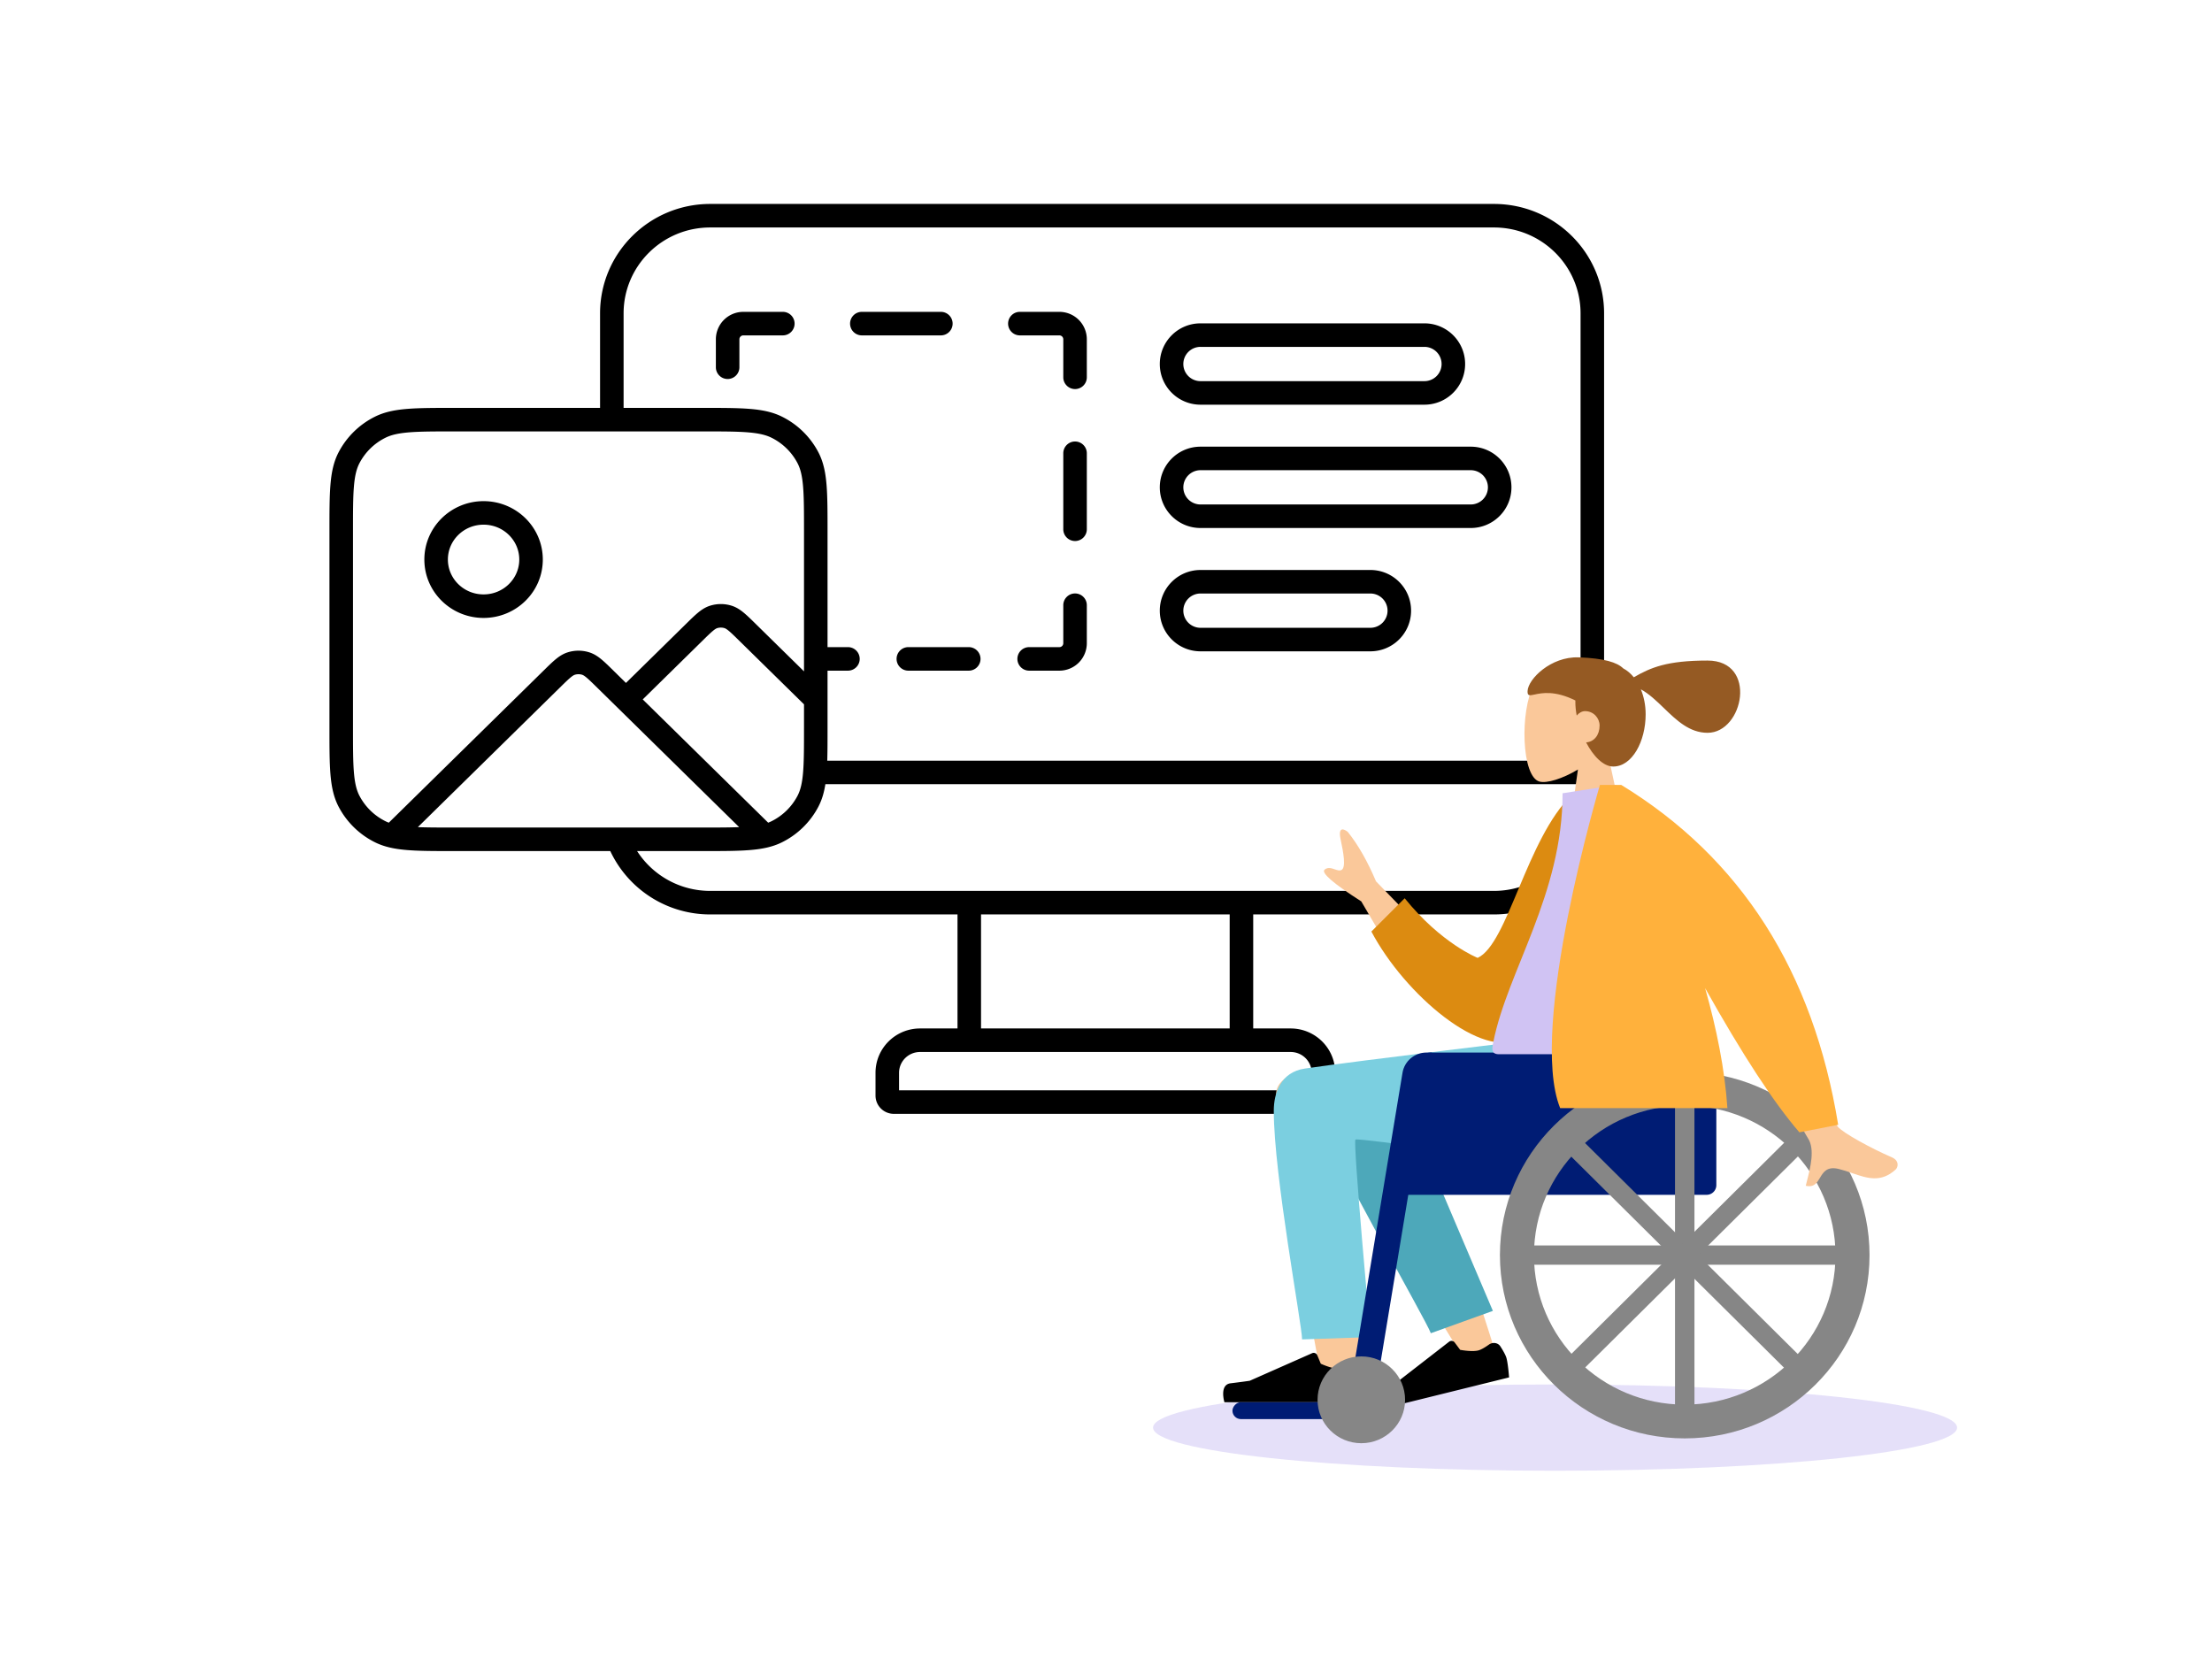
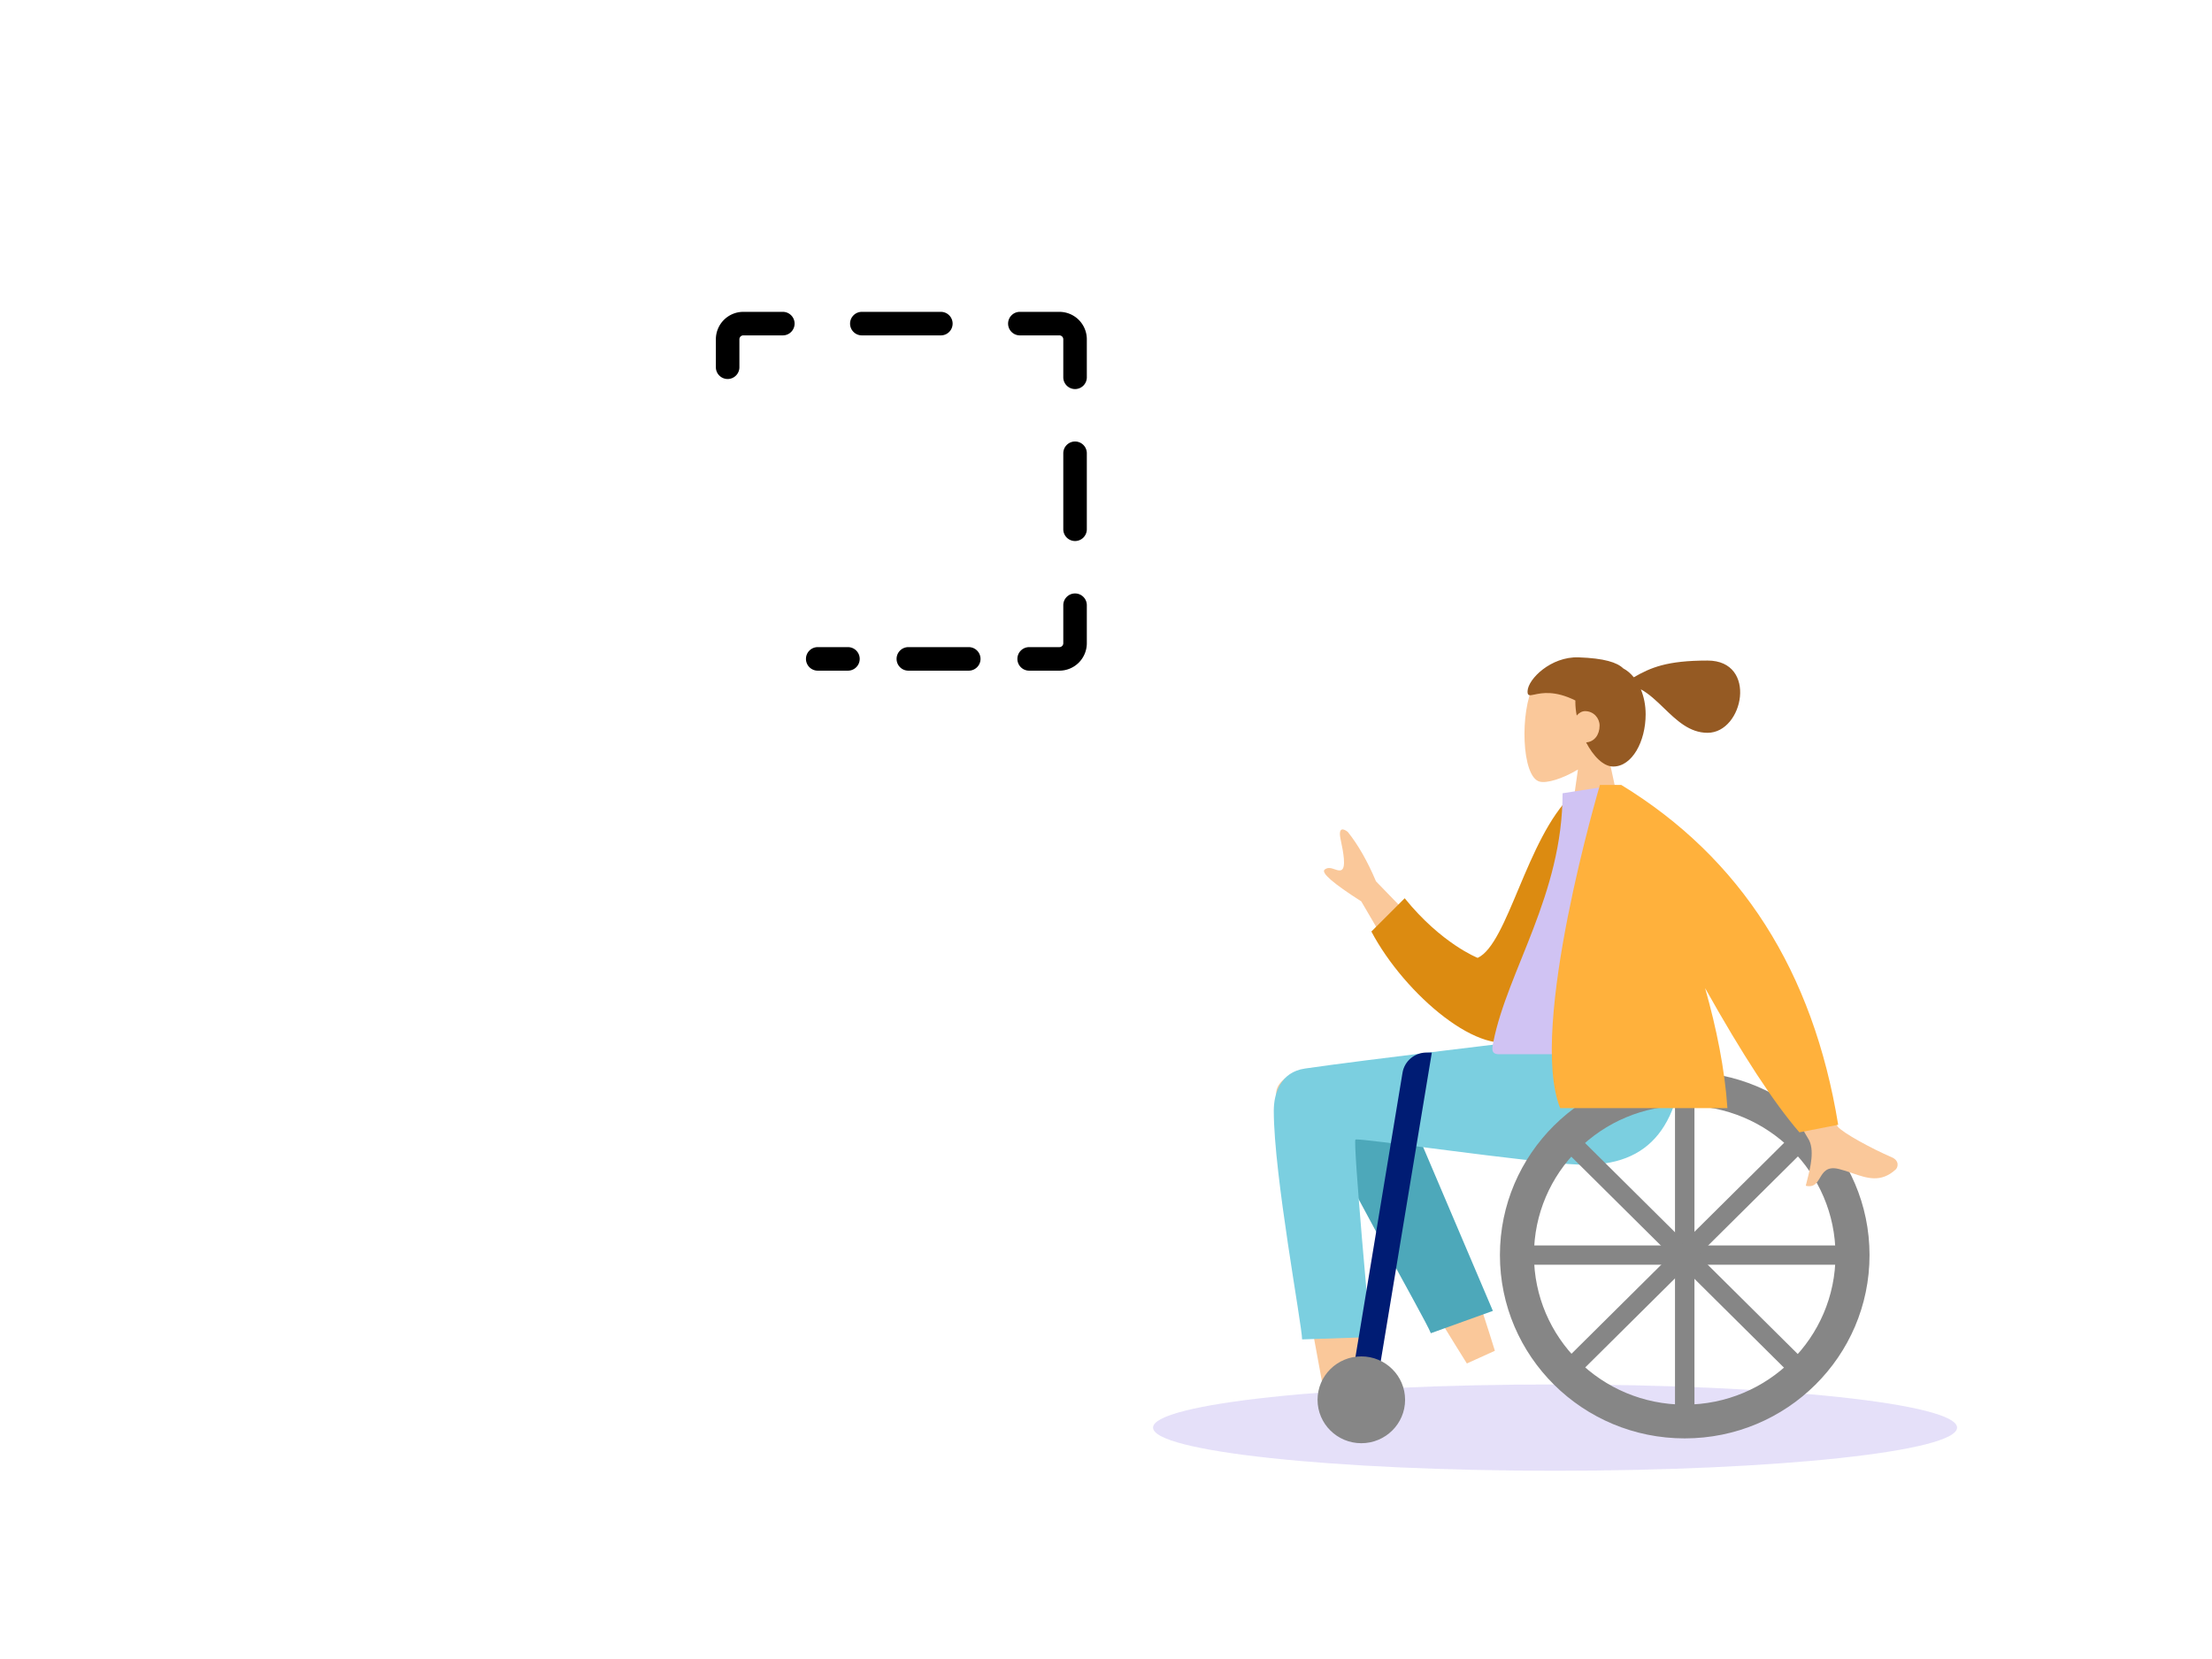
<svg xmlns="http://www.w3.org/2000/svg" width="564" height="423" fill="none">
  <path fill="#5232DB" d="M396.5 375c56.609 0 102.5-4.925 102.5-11s-45.891-11-102.5-11S294 357.925 294 364s45.891 11 102.5 11" opacity=".15" />
  <path fill="#000" fill-rule="evenodd" d="M189.527 85.513a1 1 0 0 0-1 1v7.122a3 3 0 1 1-6 0v-7.122a7 7 0 0 1 7-7H199.6a3 3 0 1 1 0 6zm27.219-3a3 3 0 0 1 3-3h20.146a3 3 0 0 1 0 6h-20.146a3 3 0 0 1-3-3m40.291 0a3 3 0 0 1 3-3h10.073a7 7 0 0 1 7 7V96.2a3 3 0 1 1-6 0v-9.686a1 1 0 0 0-1-1h-10.073a3 3 0 0 1-3-3m17.073 30.058a3 3 0 0 1 3 3v19.372a3 3 0 0 1-6 0v-19.372a3 3 0 0 1 3-3m0 38.743a3 3 0 0 1 3 3V164a7 7 0 0 1-7 7h-7.701a3 3 0 1 1 0-6h7.701a1 1 0 0 0 1-1v-9.686a3 3 0 0 1 3-3M205.5 168a3 3 0 0 1 3-3h7.701a3 3 0 1 1 0 6H208.5a3 3 0 0 1-3-3m23.104 0a3 3 0 0 1 3-3h15.402a3 3 0 1 1 0 6h-15.402a3 3 0 0 1-3-3" clip-rule="evenodd" />
-   <path fill="#000" fill-rule="evenodd" d="M153 79.903C153 64.473 165.594 52 181.084 52h199.832C396.406 52 409 64.472 409 79.903V205.25c0 15.431-12.594 27.904-28.084 27.904h-61.381v29.074h9.542c6.254 0 11.361 5.039 11.361 11.301v5.811c0 2.594-2.112 4.66-4.672 4.66h-107.86c-2.56 0-4.672-2.066-4.672-4.66v-5.811c0-6.262 5.107-11.301 11.361-11.301h9.542v-29.074h-63.053A28.1 28.1 0 0 1 155.605 217h-39.696c-4.972 0-8.883 0-12.03-.253-3.208-.257-5.882-.792-8.312-2.008a21 21 0 0 1-9.252-9.095c-1.247-2.406-1.794-5.052-2.057-8.216C84 194.33 84 190.481 84 185.602v-50.204c0-4.879 0-8.728.258-11.826.263-3.164.81-5.81 2.057-8.216a21 21 0 0 1 9.252-9.095c2.43-1.216 5.104-1.751 8.312-2.008 3.147-.253 7.058-.253 12.03-.253H153zM159 104h20.091c4.972 0 8.883 0 12.03.253 3.208.257 5.882.792 8.312 2.008a21 21 0 0 1 9.252 9.095c1.247 2.406 1.794 5.052 2.057 8.216.258 3.098.258 6.947.258 11.826v50.194c0 3.205 0 5.964-.073 8.357H403V79.903C403 67.827 393.133 58 380.916 58H181.084C168.867 58 159 67.827 159 79.903zm244 95.949H210.449c-.327 2.094-.863 3.958-1.764 5.695a21 21 0 0 1-9.252 9.095c-2.43 1.216-5.104 1.751-8.312 2.008-3.147.253-7.058.253-12.03.253h-16.649a22.11 22.11 0 0 0 18.642 10.154h199.832c12.217 0 22.084-9.827 22.084-21.904zM205 171.18v-35.647c0-5.044-.002-8.643-.237-11.464-.231-2.784-.674-4.541-1.404-5.951a15 15 0 0 0-6.612-6.492c-1.453-.727-3.261-1.164-6.106-1.393-2.879-.231-6.55-.233-11.681-.233h-62.92c-5.131 0-8.802.002-11.681.233-2.845.229-4.653.666-6.106 1.393a15 15 0 0 0-6.612 6.492c-.73 1.41-1.172 3.167-1.404 5.951-.235 2.821-.237 6.42-.237 11.464v49.934c0 5.044.002 8.643.237 11.464.232 2.784.674 4.541 1.404 5.951a15 15 0 0 0 6.612 6.492q.417.208.88.387l39.502-38.812c1.128-1.108 2.1-2.064 2.967-2.786.915-.764 1.904-1.436 3.116-1.823a9.14 9.14 0 0 1 5.564 0c1.212.387 2.201 1.059 3.116 1.823.867.722 1.84 1.678 2.967 2.786l3.235 3.179 15.335-15.068c1.128-1.108 2.1-2.064 2.967-2.786.915-.764 1.904-1.436 3.116-1.823a9.14 9.14 0 0 1 5.564 0c1.212.387 2.201 1.059 3.116 1.823.867.722 1.839 1.678 2.967 2.786zm-41.12 7.153 15.178-14.912c1.233-1.212 2.031-1.993 2.687-2.54.628-.524.928-.66 1.098-.714a3.14 3.14 0 0 1 1.914 0c.17.054.47.19 1.098.714.656.547 1.454 1.328 2.687 2.54L205 179.591v5.876c0 4.912-.002 8.456-.22 11.249-.226 2.909-.672 4.72-1.421 6.166a15 15 0 0 1-6.612 6.492q-.417.208-.881.387zm-11.638-3.023c-1.233-1.212-2.031-1.993-2.687-2.54-.628-.524-.928-.66-1.098-.714a3.14 3.14 0 0 0-1.914 0c-.17.054-.47.19-1.098.714-.656.547-1.454 1.328-2.687 2.54l-36.217 35.585c2.513.104 5.58.105 9.499.105h62.92c3.919 0 6.986-.001 9.499-.105zm97.895 57.844v29.074h63.398v-29.074zm-15.542 35.074c-2.981 0-5.361 2.394-5.361 5.301V278h105.204v-4.471c0-2.907-2.38-5.301-5.361-5.301zm61.122-175.415c0-5.732 4.652-10.37 10.381-10.37h57.087c5.729 0 10.382 4.638 10.382 10.37s-4.653 10.37-10.382 10.37h-57.087c-5.729 0-10.381-4.638-10.381-10.37m10.381-4.37a4.375 4.375 0 0 0-4.381 4.37 4.375 4.375 0 0 0 4.381 4.37h57.087a4.376 4.376 0 0 0 4.382-4.37 4.376 4.376 0 0 0-4.382-4.37zm-10.381 35.814c0-5.732 4.652-10.37 10.381-10.37h68.898c5.729 0 10.382 4.638 10.382 10.37s-4.653 10.369-10.382 10.369h-68.898c-5.729 0-10.381-4.638-10.381-10.369m10.381-4.37a4.376 4.376 0 0 0-4.381 4.37 4.375 4.375 0 0 0 4.381 4.369h68.898a4.376 4.376 0 0 0 4.382-4.369 4.376 4.376 0 0 0-4.382-4.37zM123.3 133.778c-5.076 0-9.1 4.029-9.1 8.889s4.024 8.889 9.1 8.889 9.1-4.03 9.1-8.889c0-4.86-4.024-8.889-9.1-8.889m-15.1 8.889c0-8.273 6.811-14.889 15.1-14.889s15.1 6.616 15.1 14.889-6.81 14.889-15.1 14.889-15.1-6.617-15.1-14.889M295.717 155.7c0-5.732 4.652-10.37 10.381-10.37h43.308c5.729 0 10.381 4.638 10.381 10.37s-4.652 10.37-10.381 10.37h-43.308c-5.729 0-10.381-4.638-10.381-10.37m10.381-4.37a4.376 4.376 0 0 0-4.381 4.37 4.376 4.376 0 0 0 4.381 4.37h43.308a4.376 4.376 0 0 0 4.381-4.37 4.376 4.376 0 0 0-4.381-4.37z" clip-rule="evenodd" />
  <path fill="#FAC89A" fill-rule="evenodd" d="M402.332 196.206c-4.002 2.397-7.934 3.555-9.779 3.082-4.628-1.186-5.054-18.01-1.473-24.643s21.991-9.523 22.919 3.618c.322 4.561-1.606 8.632-4.453 11.953l5.106 23.648H399.82z" clip-rule="evenodd" />
  <path fill="#955A23" fill-rule="evenodd" d="M391.255 177.089c1.83-.389 5.169-1.098 10.424 1.514q-.005.203-.005.413c0 1.092.121 2.25.345 3.426.576-.68 1.345-1.124 2.127-1.124 2.186 0 3.708 1.787 3.708 3.684 0 2.408-1.399 4.15-3.442 4.29 1.84 3.508 4.383 6.15 6.924 6.15 4.827 0 8.259-6.413 8.259-13.308 0-2.33-.447-4.512-1.225-6.378 2.112 1.151 3.989 2.962 5.884 4.79 3.24 3.125 6.53 6.299 11.124 6.299 9.191 0 12.842-18.423 0-18.423-10.396 0-14.504 1.793-18.808 4.266-.789-.974-1.701-1.751-2.699-2.275-1.544-1.512-4.842-2.581-11.371-2.807-7.052-.245-12.904 5.524-13.013 8.62-.044 1.248.5 1.132 1.768.863" clip-rule="evenodd" />
  <path fill="#FAC89A" fill-rule="evenodd" d="M346.351 310.594c1.154 12.507.001 39.392-.62 47.147-.39 4.874-7.088 3.598-7.713-.303-.106-.661-.537-2.982-1.181-6.446-3.158-16.986-11.422-61.442-11.437-72.252-.007-4.957 11.121-8.921 15.572-2.933 3.66-2.549 8.855-3.233 12.058 1.916 2.424 3.898 8.185 14.965 14.33 27.888 5.382 11.32 13.793 38.802 13.793 38.802l-7.141 3.235s-17.637-28.123-28.743-47.841c.369 3.393.735 7.025 1.082 10.787" clip-rule="evenodd" />
  <path fill="#4DA8BA" fill-rule="evenodd" d="m380.642 334.239-24.507-57.576c-5.871-9.366-22.332 1.906-20.329 7.338 4.545 12.333 27.662 52.26 29.016 55.934z" clip-rule="evenodd" />
  <path fill="#7BCFE0" fill-rule="evenodd" d="M324.78 283.235c0 16.32 7.213 54.681 7.218 58.275l17.473-.585s-4.582-50.029-3.864-50.368c1.076-.508 44.111 5.907 57.017 6.392 18.612.698 26.311-10.626 26.936-32.115h-36.051s-46.241 5.475-60.783 7.615c-6.226.916-7.946 6.291-7.946 10.786" clip-rule="evenodd" />
-   <path fill="#000" fill-rule="evenodd" d="M379.629 342.84c.946-.679 2.294-.528 2.927.453.657 1.017 1.373 2.248 1.578 3.065.406 1.613.642 4.844.642 4.844l-33.931 8.389s-2.412-4.009.35-5.059a213 213 0 0 0 4.578-1.795l13.712-10.636a1.004 1.004 0 0 1 1.419.196l1.394 1.875s2.945.569 4.594.161c.794-.197 1.853-.859 2.737-1.493m-35.42 5.338c1.083-.431 2.352.038 2.728 1.142.389 1.145.783 2.511.783 3.353 0 1.663-.559 4.854-.559 4.854h-34.969s-1.363-4.469 1.574-4.825c2.937-.357 4.879-.644 4.879-.644l15.901-7.03a1 1 0 0 1 1.327.531l.896 2.154s2.718 1.258 4.418 1.258c.819 0 2.009-.39 3.022-.793" clip-rule="evenodd" />
-   <rect width="32.86" height="4.304" fill="#001C74" rx="2.152" transform="matrix(-1 0 0 1 347.1 357.527)" />
-   <path fill="#001C74" d="M437.62 274.518c0-3.395-2.776-6.148-6.2-6.148h-66.34c-3.424 0-6.2 2.753-6.2 6.148v30.129h76.26a2.47 2.47 0 0 0 2.48-2.459z" />
  <path fill="#001C74" fill-rule="evenodd" d="M365.08 268.37h-1.36c-3.036 0-5.626 2.181-6.118 5.152L344 355.682h6.625" clip-rule="evenodd" />
  <path fill="#868686" fill-rule="evenodd" d="M347.1 367.98c-6.163 0-11.16-4.955-11.16-11.068s4.997-11.068 11.16-11.068 11.16 4.955 11.16 11.068-4.996 11.068-11.16 11.068m35.34-47.96c0 25.808 21.096 46.73 47.12 46.73s47.12-20.922 47.12-46.73c0-25.809-21.096-46.731-47.12-46.731s-47.12 20.922-47.12 46.731m8.68 0c0 21.054 17.21 38.122 38.44 38.122S468 341.074 468 320.02c0-21.055-17.21-38.123-38.44-38.123s-38.44 17.068-38.44 38.123" clip-rule="evenodd" />
-   <path fill="#868686" d="M432.04 279.438h-4.96v81.164h4.96z" />
+   <path fill="#868686" d="M432.04 279.438h-4.96v81.164h4.96" />
  <rect width="4.94" height="81.503" fill="#868686" rx="2" transform="scale(-1.004 .996)rotate(45 -551.38 -338.315)" />
  <rect width="4.919" height="81.84" fill="#868686" rx="2" transform="matrix(0 1 1 0 388.64 317.56)" />
  <rect width="4.94" height="81.503" fill="#868686" rx="2" transform="scale(1.004 -.996)rotate(-45 -221.972 -653.707)" />
  <path fill="#FAC89A" fill-rule="evenodd" d="m350.843 224.717 17.094 17.638-10.135 5.782-10.714-18.307q-10.812-6.919-9.334-8.11c.83-.67 1.736-.357 2.57-.069.65.225 1.257.435 1.751.153 1.128-.643.498-4.311-.249-7.767-.746-3.456.95-2.649 1.834-1.911q3.939 4.913 7.183 12.591m89.601 28.039 12.705-2.497q12.926 33.736 15.411 36.974c1.215 1.583 8.711 5.661 13.784 7.838 2.037.874 1.599 2.578 1.002 3.124-3.767 3.439-7.27 2.233-11.082.921-1.104-.38-2.233-.768-3.403-1.056-3.028-.745-3.949.797-4.82 2.254-.77 1.29-1.502 2.514-3.62 2.025.097-.411.215-.872.343-1.37.825-3.218 2.043-7.963.237-10.72q-1.392-2.122-20.557-37.493" clip-rule="evenodd" />
  <path fill="#DC8B11" fill-rule="evenodd" d="m406.121 203.549-5.326-.905c-11.59 11.179-16.304 38.029-24.031 41.586 0 0-9.216-3.59-18.605-15.199l-8.496 8.484c8.496 16.074 28.392 32.983 38.05 27.181 15.44-9.276 18.982-42.392 18.408-61.147" clip-rule="evenodd" />
  <path fill="#D0C3F3" fill-rule="evenodd" d="M429.422 268.801h-47.221c-2.158 0-1.751-1.568-1.439-3.137 3.6-18.108 17.652-37.627 17.652-63.403l13.621-2.131c11.266 18.082 15.162 38.802 17.387 68.671" clip-rule="evenodd" />
  <path fill="#FFB13C" fill-rule="evenodd" d="M413.198 200.13h.172q45.768 27.954 55.319 86.666l-9.885 1.919q-9.756-11.265-24.05-36.779c2.906 10.222 5.024 20.692 5.69 30.599h-42.647c-8.256-20.568 10.146-82.405 10.146-82.405z" clip-rule="evenodd" />
</svg>